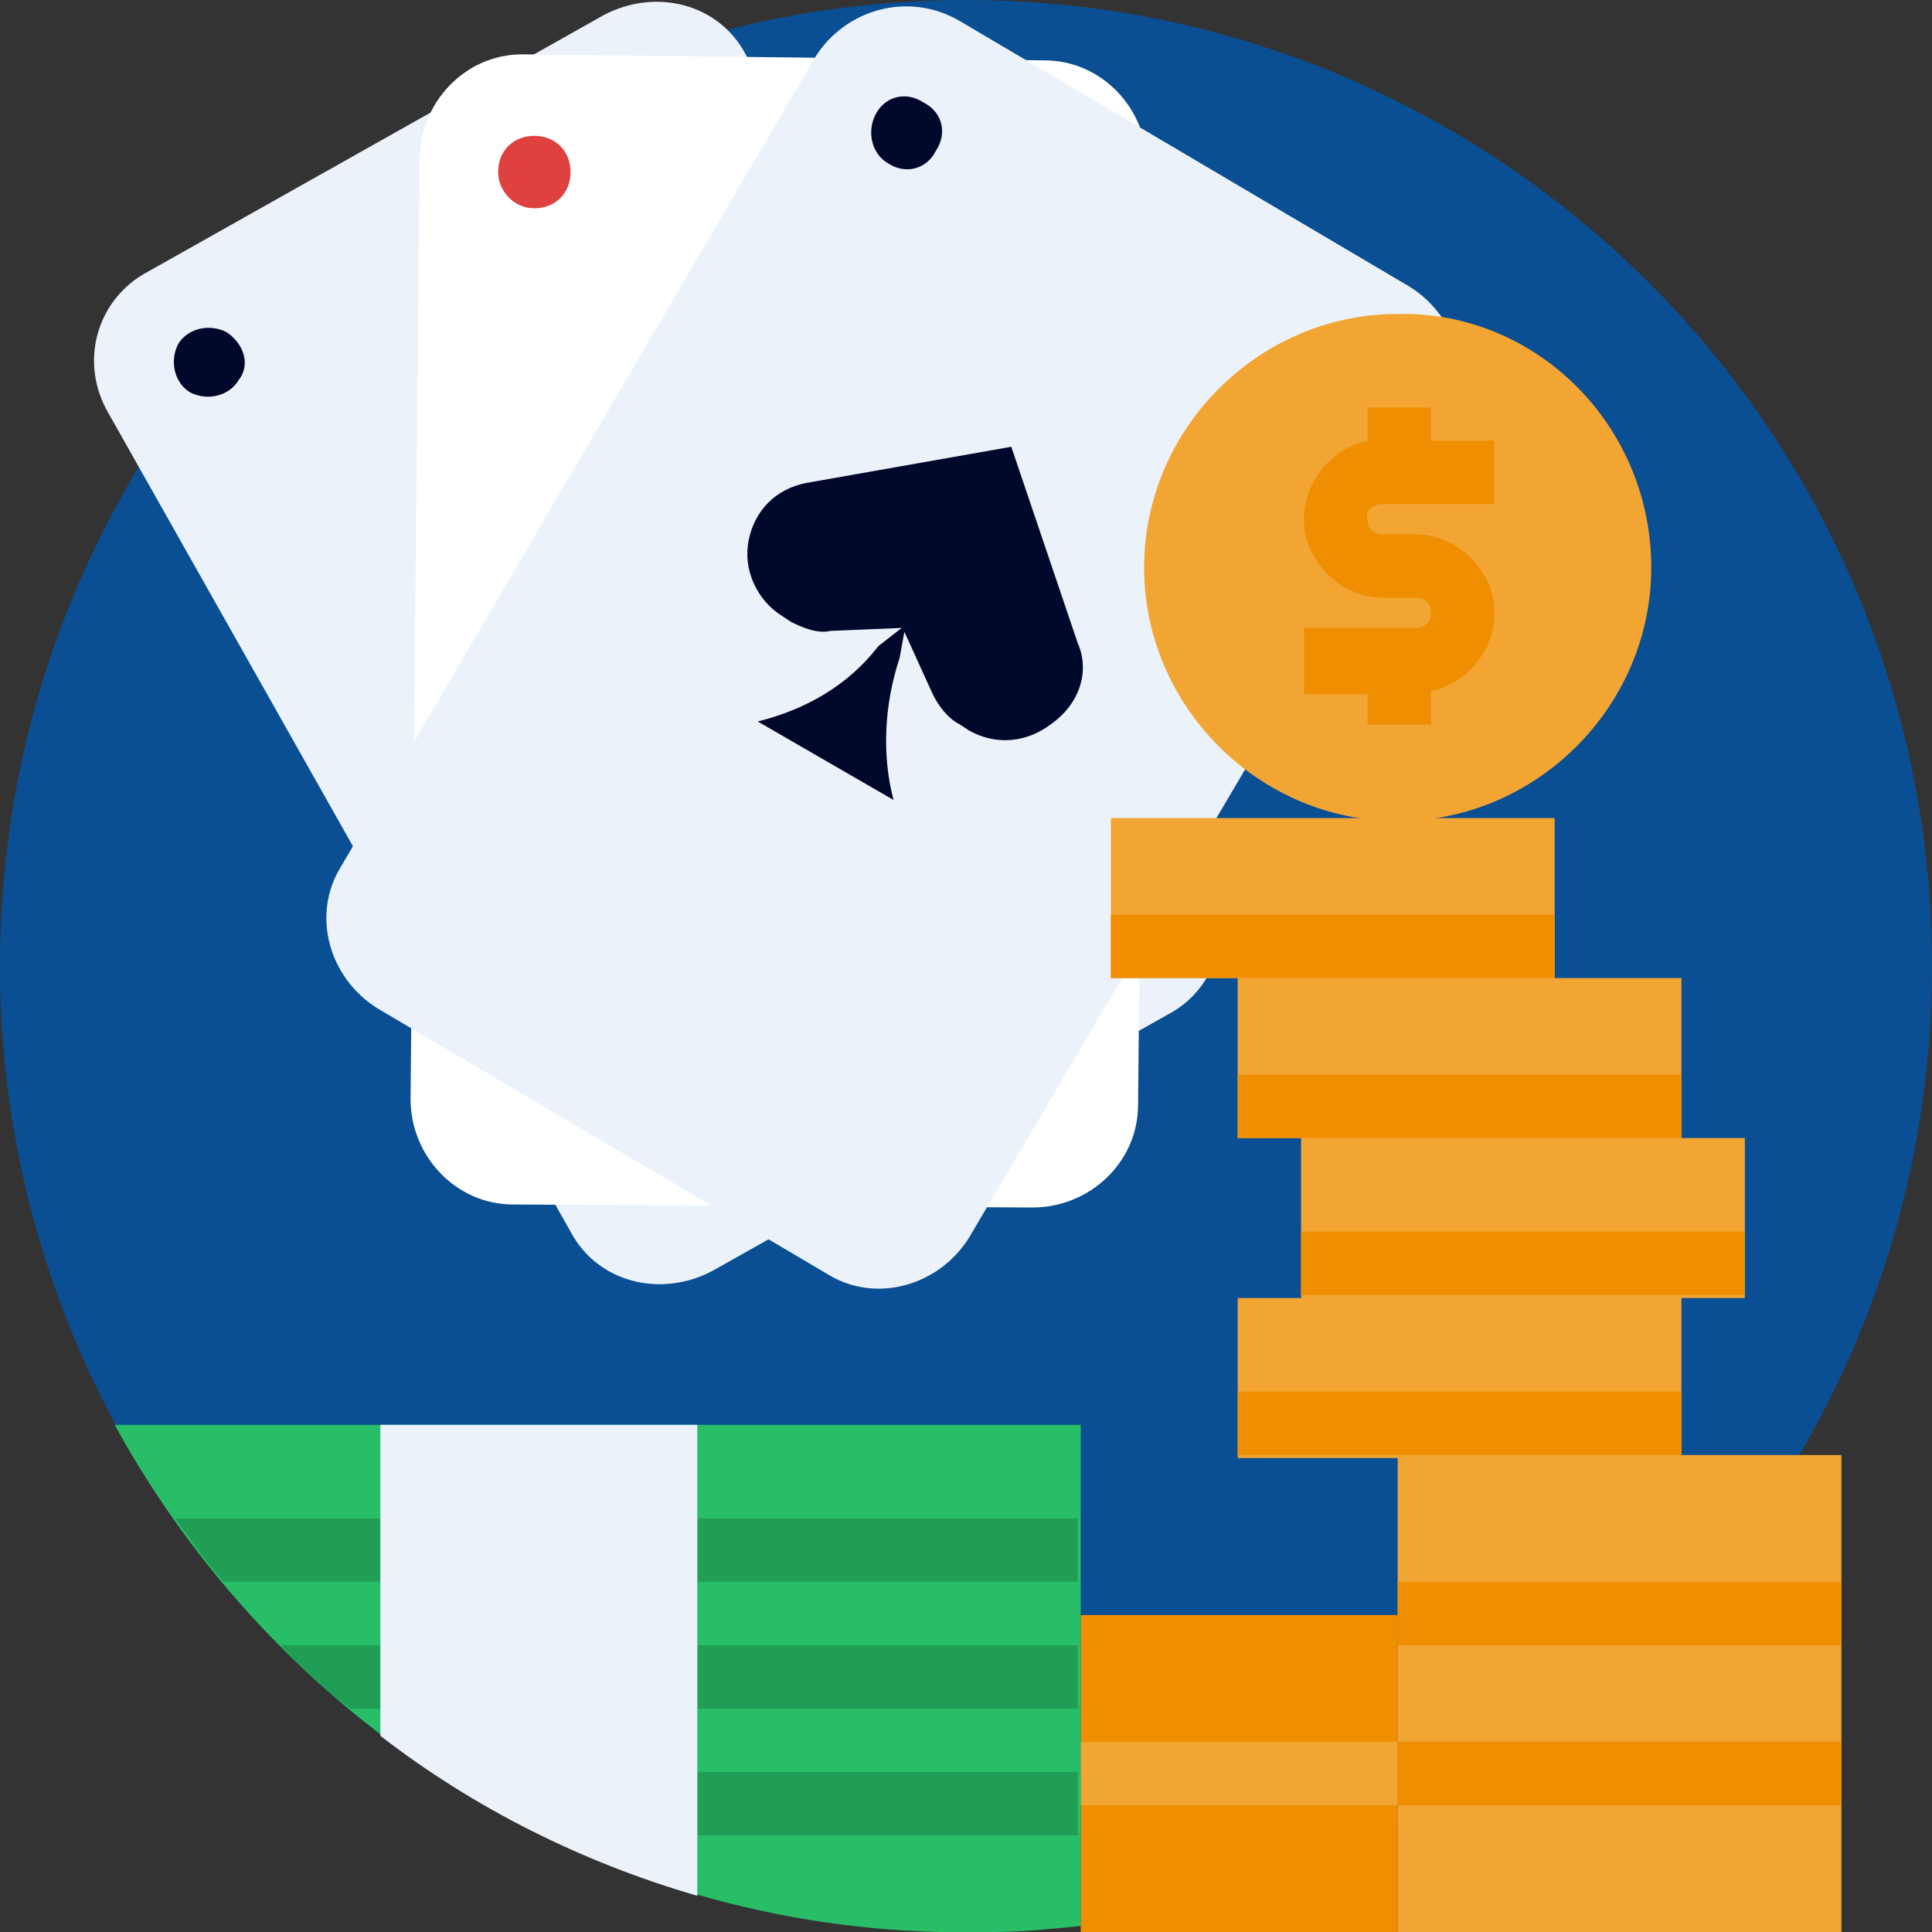
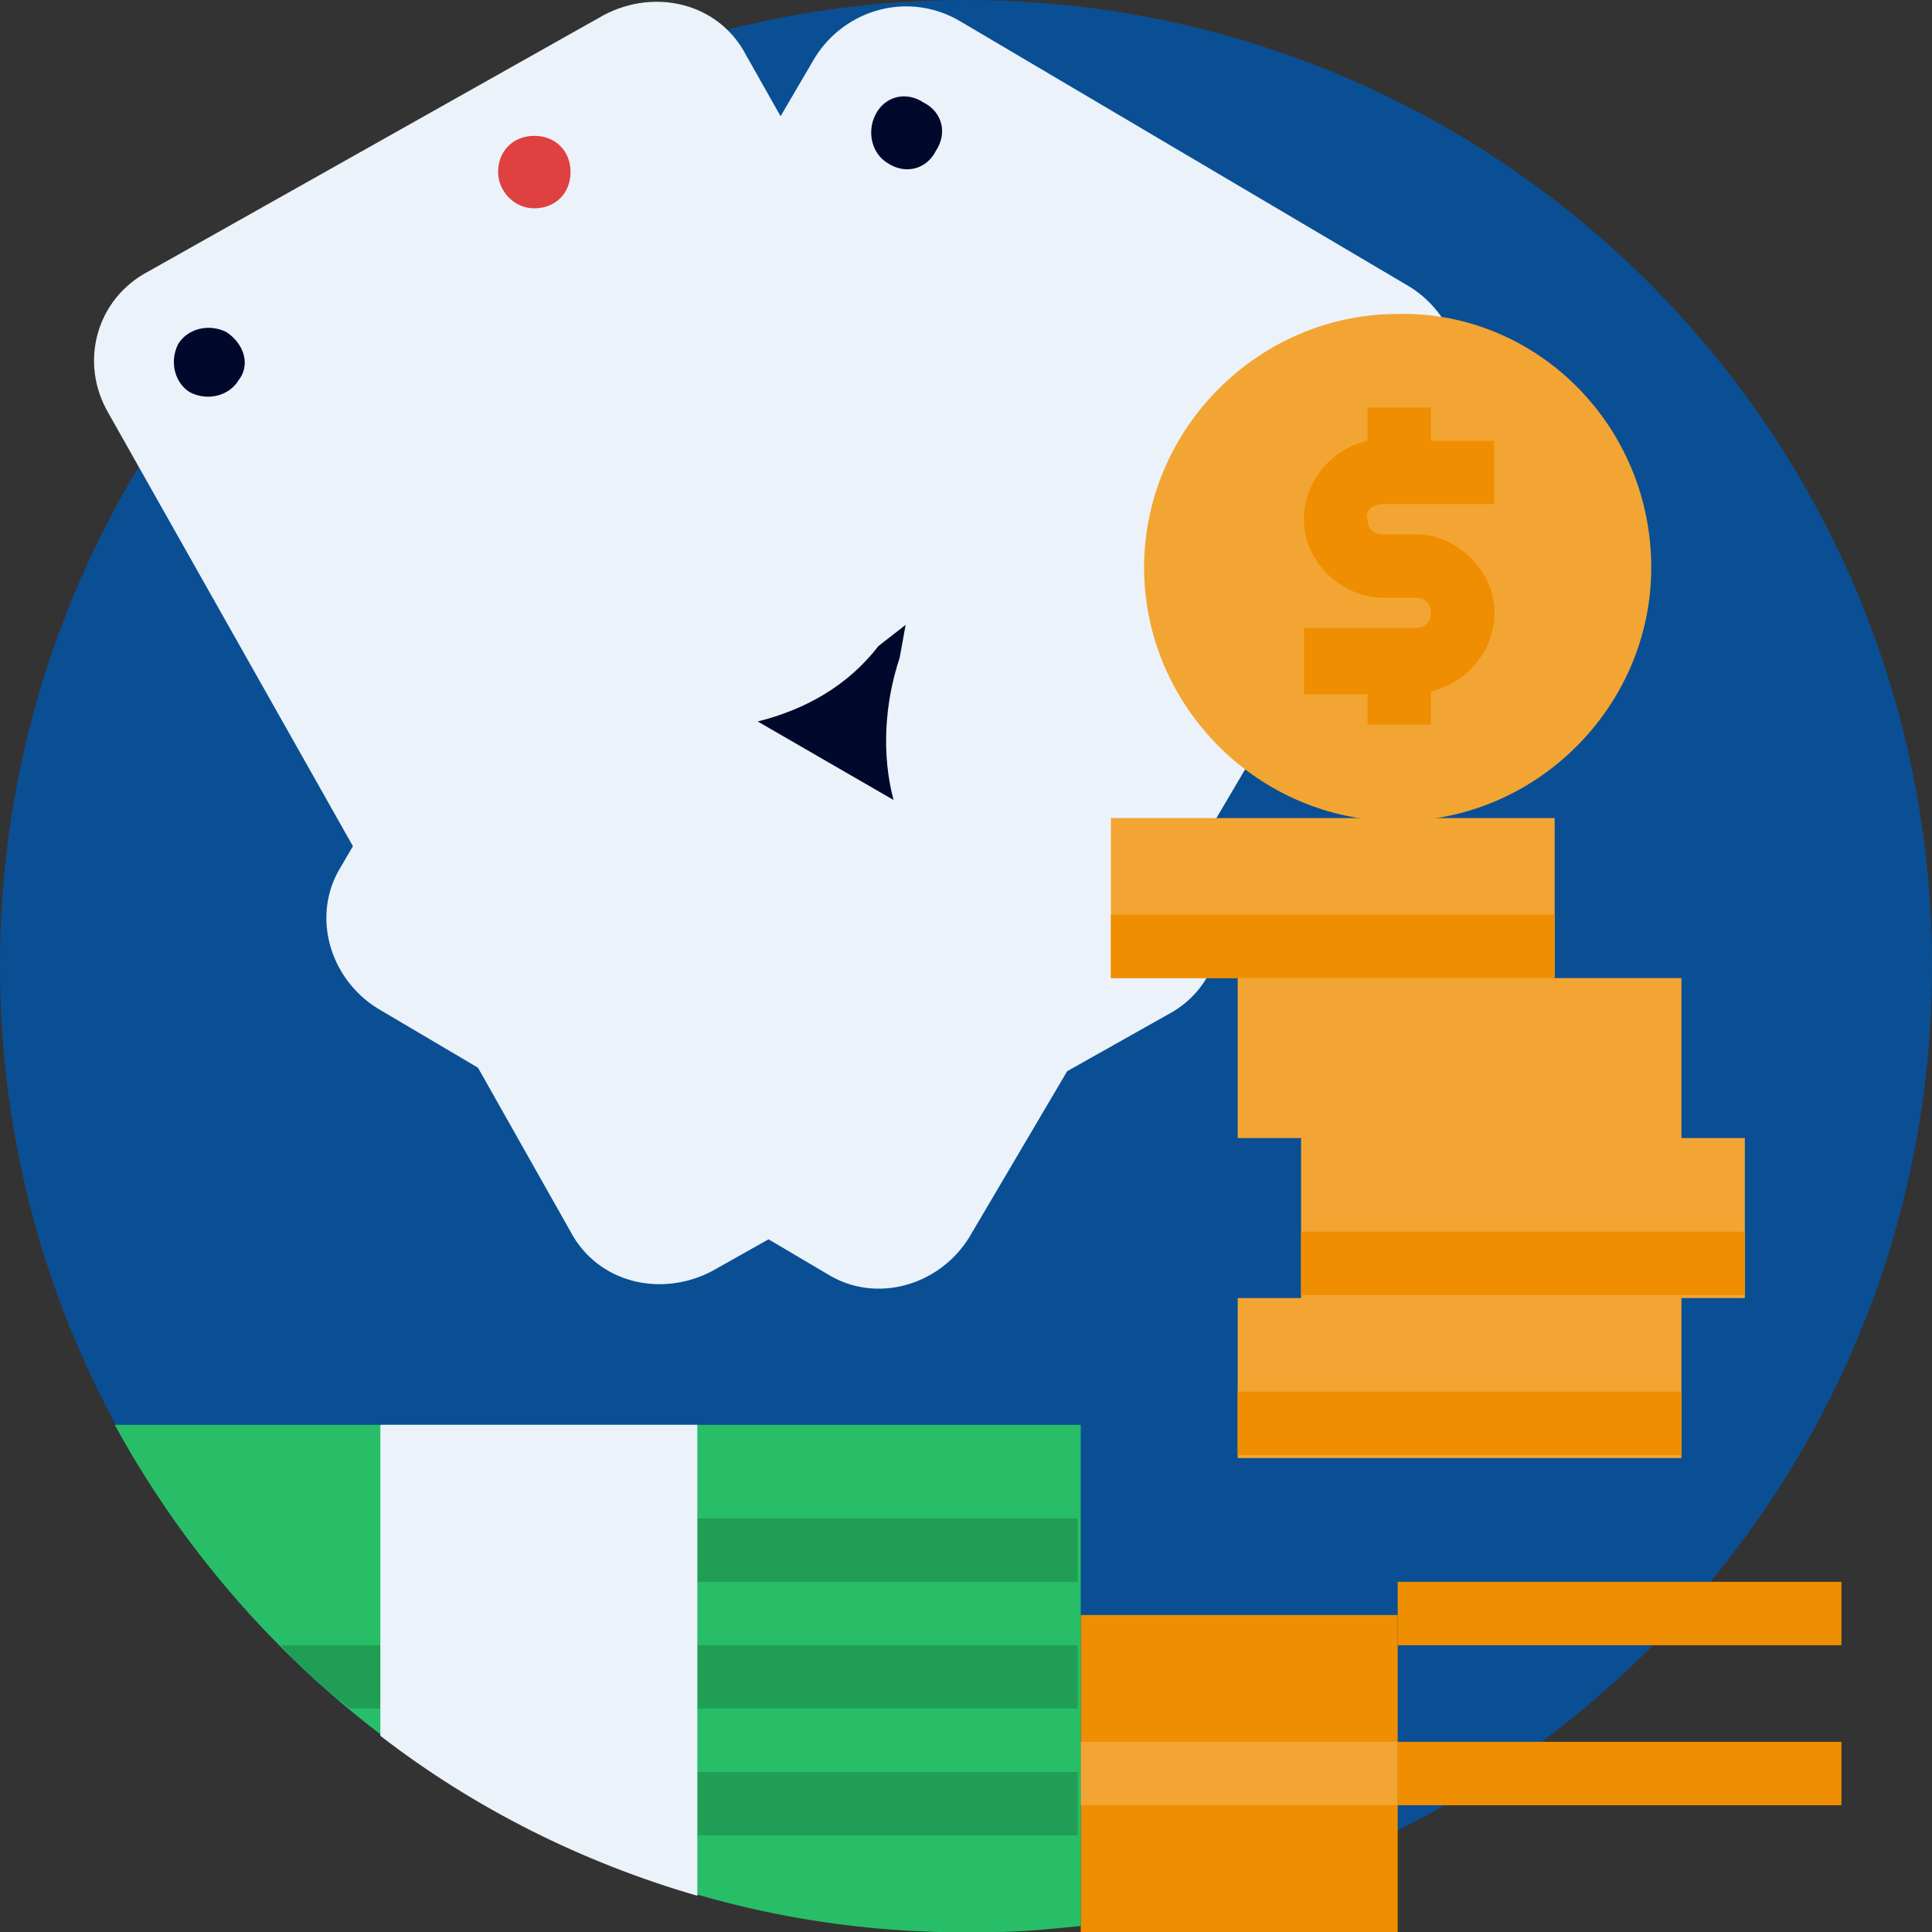
<svg xmlns="http://www.w3.org/2000/svg" width="64" height="64" viewBox="0 0 64 64" fill="none">
  <rect x="0" y="0" width="64" height="64" fill="#333333" stroke="none" />
  <g clip-path="url(#clip0_827_8029)">
    <path d="M32 64C49.673 64 64 49.673 64 32C64 14.327 49.673 0 32 0C14.327 0 0 14.327 0 32C0 49.673 14.327 64 32 64Z" fill="#0A4F93" />
    <path d="M4.9 9L20 0.5C21.7 -0.4 23.8 0.1 24.7 1.8L40 28.9C40.9 30.6 40.4 32.7 38.7 33.6L23.6 42.1C21.9 43 19.8 42.5 18.9 40.8L3.6 13.7C2.6 12 3.2 9.9 4.9 9Z" fill="#EBF2FA" />
-     <path d="M17.3 1.8L34.6 2C36.5 2 38 3.6 38 5.5L37.7 36.6C37.7 38.5 36.1 40 34.2 40L17 39.9C15.1 39.9 13.6 38.3 13.6 36.4L13.9 5.3C13.9 3.4 15.4 1.8 17.3 1.8Z" fill="white" />
    <path d="M31.8 0.7L46.7 9.5C48.3 10.5 48.9 12.6 47.9 14.2L32.1 41C31.1 42.6 29 43.2 27.4 42.2L12.5 33.4C10.9 32.4 10.3 30.3 11.3 28.7L27 1.9C28 0.3 30.1 -0.3 31.8 0.7Z" fill="#EBF2FA" />
-     <path d="M35.7 21.3L33.5 14.8L26.7 16C25.7 16.2 25 16.9 24.8 17.9C24.6 18.9 25.1 19.9 25.9 20.4L26.2 20.6C26.6 20.8 27.1 21 27.5 20.9L29.9 20.8L30.9 23C31.1 23.4 31.4 23.8 31.8 24L32.1 24.2C33 24.7 34 24.6 34.8 24C35.8 23.3 36.1 22.2 35.7 21.3Z" fill="#00082C" />
    <path d="M16.5 5.7C16.5 5 17 4.5 17.7 4.5C18.4 4.5 18.9 5 18.9 5.7C18.9 6.4 18.4 6.9 17.7 6.9C17 6.9 16.5 6.3 16.5 5.7Z" fill="#DF4040" />
    <path d="M30.6 3.4C30 3 29.3 3.2 29 3.8C28.7 4.4 28.9 5.1 29.4 5.4C30 5.8 30.7 5.6 31 5C31.4 4.4 31.2 3.7 30.6 3.4Z" fill="#00082C" />
    <path d="M7.5 11C6.9 10.7 6.2 10.9 5.9 11.4C5.6 12 5.8 12.7 6.3 13C6.9 13.3 7.6 13.1 7.9 12.6C8.3 12.1 8.1 11.4 7.5 11Z" fill="#00082C" />
    <path d="M25.1 23.9L29.6 26.5C29.2 25 29.3 23.3 29.8 21.8L30 20.7L29.1 21.4C28.1 22.7 26.7 23.5 25.1 23.9Z" fill="#00082C" />
    <path d="M46.3 53.5H35.8V64H46.3V53.5Z" fill="#EF8E00" />
    <path d="M46.3 57.7H35.8V59.8H46.3V57.7Z" fill="#F3A533" />
-     <path d="M61 48.2H46.3V64H61V48.2Z" fill="#F3A533" />
    <path d="M55.7 37.7V32.4H51.5V27.1H36.8V32.4H41V37.7H43.1V43H41V48.3H55.7V43H57.8V37.7H55.7Z" fill="#F3A533" />
    <path d="M54.7 18.8C54.7 23.4 50.9 27.2 46.3 27.2C41.7 27.2 37.9 23.4 37.9 18.8C37.9 14.2 41.7 10.4 46.3 10.4C50.9 10.3 54.7 14.1 54.7 18.8Z" fill="#F3A533" />
    <path d="M45.8 16.7H49.5V14.6H47.4V13.5H45.3V14.6C44 14.9 43.1 16.1 43.2 17.4C43.3 18.7 44.5 19.8 45.8 19.8H46.9C47.2 19.8 47.4 20 47.4 20.3C47.4 20.6 47.2 20.8 46.9 20.8H43.2V23H45.3V24H47.4V22.9C48.7 22.6 49.6 21.4 49.5 20.1C49.4 18.8 48.2 17.7 46.9 17.7H45.8C45.5 17.7 45.3 17.5 45.3 17.2C45.2 16.9 45.5 16.7 45.8 16.7Z" fill="#EF8E00" />
    <path d="M31.1 64H32.9C33.9 64 34.8 63.9 35.8 63.8V47.2H3.8C9.1 56.9 19.3 63.7 31.1 64Z" fill="#28BE67" />
-     <path d="M7.4 52.4H12.7V50.3H5.8C6.3 51 6.8 51.7 7.4 52.4Z" fill="#219E56" />
    <path d="M11.6 56.6H12.7V54.5H9.3C10 55.3 10.8 56 11.6 56.6Z" fill="#219E56" />
    <path d="M35.7 50.3H23.1V52.4H35.7V50.3Z" fill="#219E56" />
    <path d="M35.7 54.5H23.1V56.6H35.7V54.5Z" fill="#219E56" />
    <path d="M35.7 58.7H23.1V60.8H35.7V58.7Z" fill="#219E56" />
    <path d="M12.6 57.5C15.7 59.9 19.3 61.7 23.1 62.8V47.2H12.6V57.5Z" fill="#EBF2FA" />
    <path d="M61 57.7H46.3V59.8H61V57.7Z" fill="#EF8E00" />
    <path d="M61 52.4H46.3V54.5H61V52.4Z" fill="#EF8E00" />
    <path d="M55.7 46.1H41V48.2H55.7V46.1Z" fill="#EF8E00" />
    <path d="M57.8 40.8H43.1V42.9H57.8V40.8Z" fill="#EF8E00" />
-     <path d="M55.7 35.6H41V37.7H55.7V35.6Z" fill="#EF8E00" />
    <path d="M51.5 30.3H36.8V32.4H51.5V30.3Z" fill="#EF8E00" />
  </g>
  <defs>
    <clipPath id="clip0_827_8029">
      <rect width="64" height="64" fill="white" />
    </clipPath>
  </defs>
</svg>